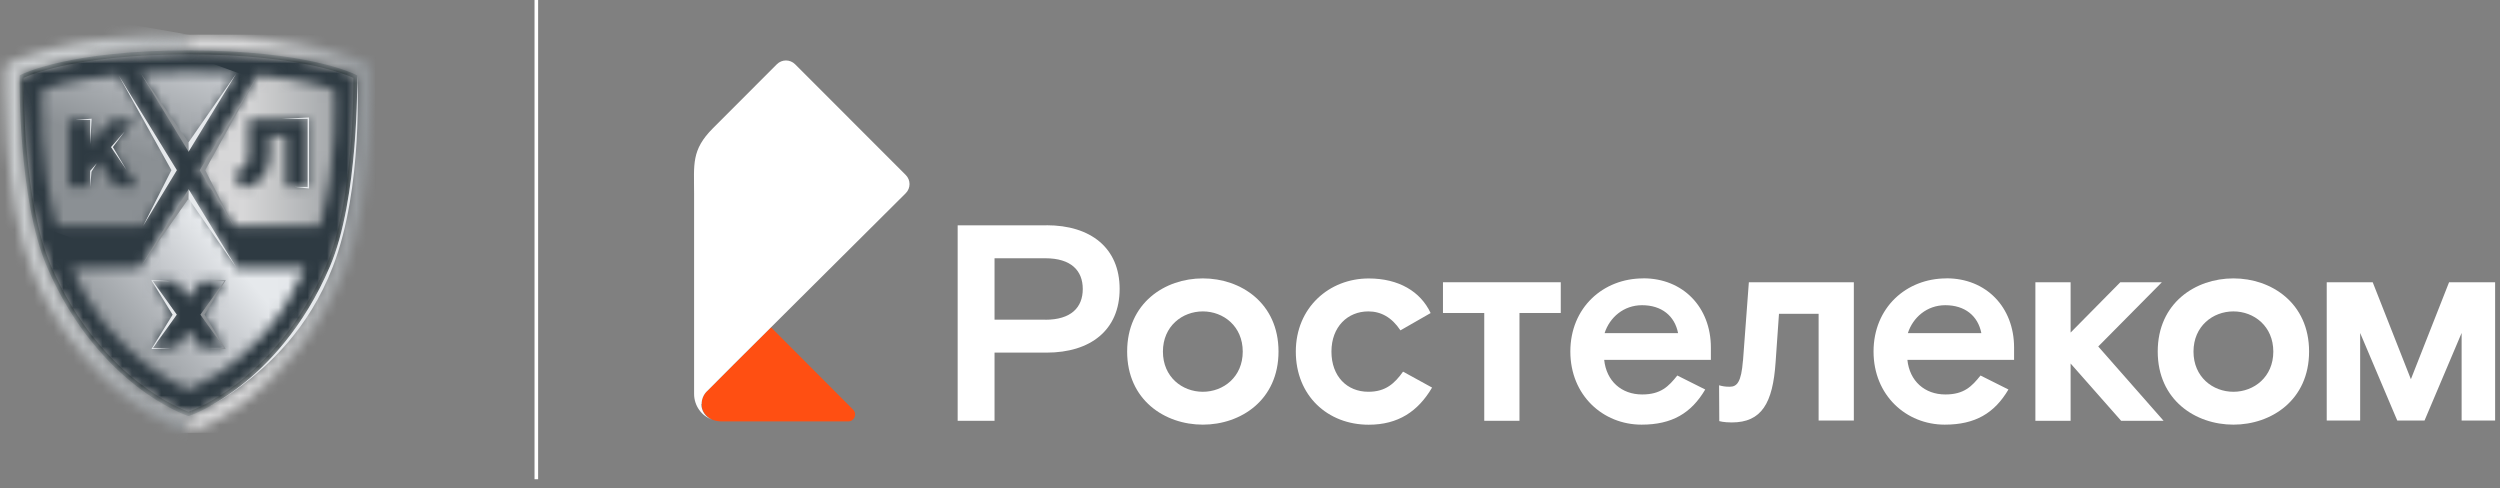
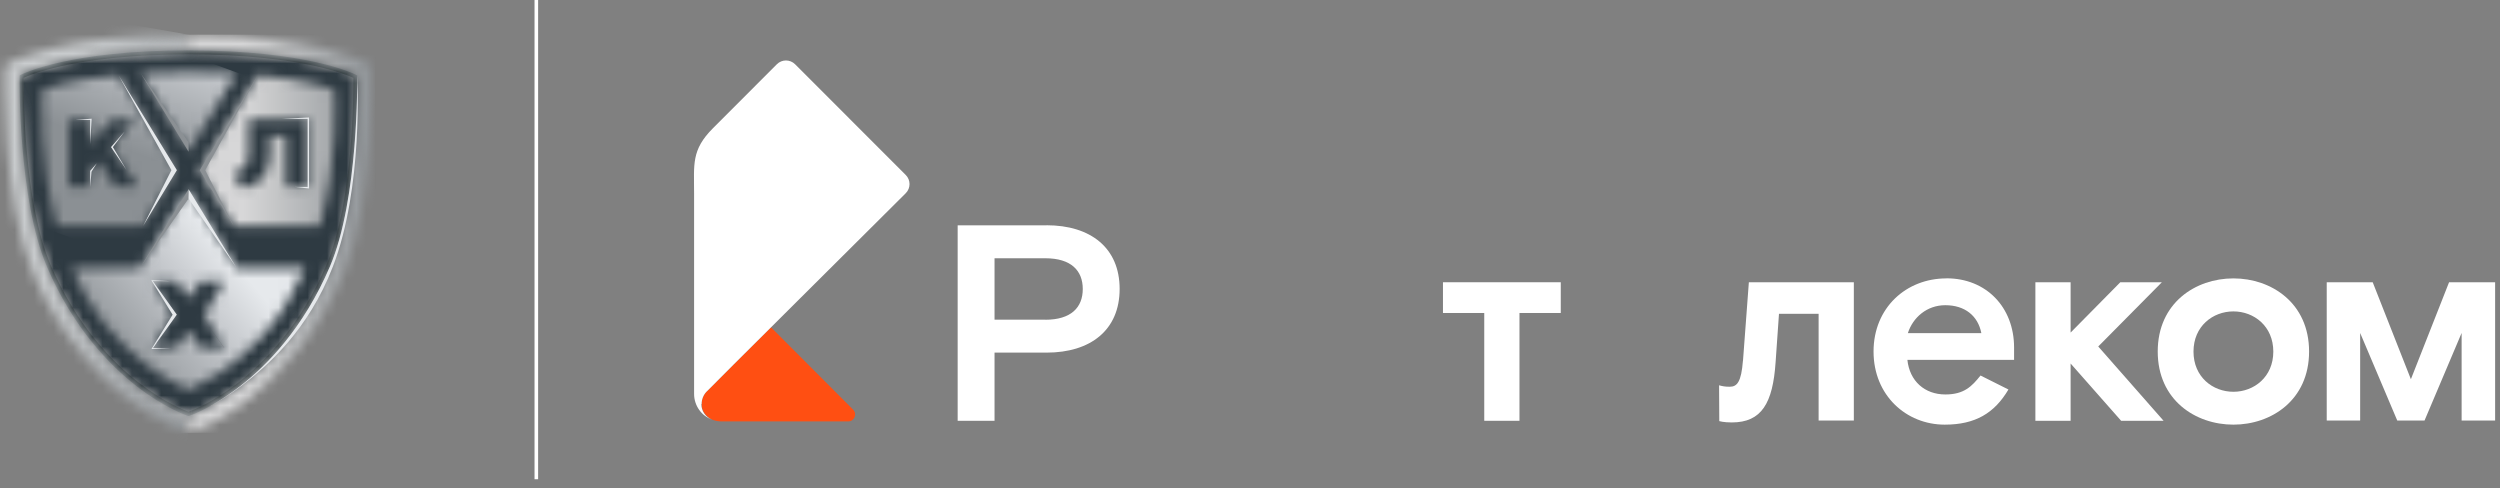
<svg xmlns="http://www.w3.org/2000/svg" width="256" height="50" viewBox="0 0 256 50" fill="none">
  <rect x="0" y="0" width="256" height="50" fill="#808080" stroke="none" />
  <path d="M72.938 42.976C72.96 42.983 72.981 42.997 73.009 43.004C73.03 43.004 73.051 43.018 73.079 43.025C73.341 43.11 73.623 43.153 73.912 43.153H86.857C87.485 43.153 87.802 42.39 87.358 41.946L78.952 33.518C77.173 35.283 76.001 36.455 75.133 37.316C74.364 38.085 73.842 38.607 73.355 39.101C72.741 39.715 72.331 40.118 72.331 40.125C72.035 40.442 71.851 40.901 71.851 41.367C71.851 42.108 72.303 42.708 72.945 42.969L72.938 42.976Z" fill="#FF4F12" />
  <path d="M71.844 41.374C71.844 40.901 72.028 40.449 72.324 40.132C72.324 40.132 72.734 39.722 73.348 39.108C73.835 38.614 74.357 38.085 75.126 37.323C75.994 36.462 77.166 35.29 78.945 33.525C79.467 33.003 80.039 32.431 80.674 31.803C80.688 31.789 80.695 31.782 80.709 31.768C83.433 29.058 87.252 25.261 92.75 19.784C93.265 19.268 93.265 18.435 92.75 17.92L81.415 6.578C80.9 6.063 80.067 6.063 79.552 6.578L73.009 13.128C70.779 15.358 71.075 16.819 71.075 19.819V40.336C71.075 41.55 71.837 42.581 72.91 42.976C72.268 42.715 71.816 42.108 71.816 41.374H71.844Z" fill="white" />
  <path d="M55.103 0H54.736V49.074H55.103V0Z" fill="white" />
  <path d="M221.375 28.902H217.119L212.03 34.055V28.902H208.423V43.089H212.03V37.224L217.203 43.089H221.551L214.86 35.48L221.375 28.902Z" fill="white" />
  <path d="M107.042 32.735H101.841V26.446H107.042C109.675 26.446 110.875 27.703 110.875 29.594C110.875 31.486 109.675 32.742 107.042 32.742M107.155 23.073H98.065V43.089H101.841V36.109H107.162C111.68 36.109 114.651 33.794 114.651 29.587C114.651 25.381 111.68 23.066 107.162 23.066" fill="white" />
-   <path d="M123.17 40.118C121.053 40.118 119.083 38.6 119.083 36.003C119.083 33.405 121.06 31.888 123.17 31.888C125.28 31.888 127.257 33.405 127.257 36.003C127.257 38.6 125.28 40.118 123.17 40.118ZM123.17 28.507C119.281 28.507 115.42 31.027 115.42 35.996C115.42 40.965 119.281 43.484 123.17 43.484C127.059 43.484 130.92 40.965 130.92 35.996C130.92 31.027 127.059 28.507 123.17 28.507Z" fill="white" />
-   <path d="M140.116 40.117C137.942 40.117 136.34 38.544 136.34 36.003C136.34 33.462 137.999 31.888 140.116 31.888C141.401 31.888 142.516 32.488 143.405 33.829L146.497 32.057C145.466 29.855 143.236 28.514 140.151 28.514C136.121 28.514 132.691 31.486 132.691 36.003C132.691 40.52 135.952 43.491 140.151 43.491C143.179 43.491 145.212 42.122 146.645 39.687L143.673 38.057C142.812 39.257 141.902 40.117 140.13 40.117" fill="white" />
  <path d="M178.476 36.941C178.307 39.115 177.876 39.602 177.128 39.602C176.62 39.602 176.38 39.546 176.034 39.454L176.055 43.124C176.055 43.124 176.5 43.258 177.333 43.258C180.396 43.258 181.539 41.282 181.822 37.083L182.168 32.135H186.226V43.061H189.833V28.902H179.083L178.483 36.934L178.476 36.941Z" fill="white" />
-   <path d="M164.311 34.111C164.826 32.509 166.259 31.253 168.143 31.253C170.148 31.253 171.489 32.34 171.835 34.111H164.311ZM168.263 28.507C164.149 28.507 160.803 31.507 160.803 35.996C160.803 40.485 164.149 43.484 168.094 43.484C171.214 43.484 173.183 42.313 174.616 39.885L171.757 38.452C170.868 39.567 170.07 40.393 168.158 40.393C166.04 40.393 164.494 39.024 164.269 36.85H175.194V35.593C175.194 31.45 172.336 28.5 168.277 28.5" fill="white" />
  <path d="M195.366 34.111C195.881 32.509 197.314 31.253 199.199 31.253C201.203 31.253 202.544 32.34 202.89 34.111H195.366ZM199.311 28.507C195.197 28.507 191.851 31.507 191.851 35.996C191.851 40.485 195.197 43.484 199.142 43.484C202.262 43.484 204.231 42.313 205.664 39.885L202.805 38.452C201.916 39.567 201.118 40.393 199.206 40.393C197.088 40.393 195.542 39.024 195.317 36.85H206.242V35.593C206.242 31.45 203.384 28.5 199.326 28.5" fill="white" />
  <path d="M147.76 32.05H151.988V43.089H155.594V32.05H159.822V28.902H147.76V32.05Z" fill="white" />
  <path d="M228.701 40.118C226.583 40.118 224.614 38.6 224.614 36.003C224.614 33.405 226.591 31.888 228.701 31.888C230.811 31.888 232.787 33.405 232.787 36.003C232.787 38.6 230.811 40.118 228.701 40.118ZM228.701 28.507C224.812 28.507 220.951 31.027 220.951 35.996C220.951 40.965 224.812 43.484 228.701 43.484C232.59 43.484 236.45 40.965 236.45 35.996C236.45 31.027 232.59 28.507 228.701 28.507Z" fill="white" />
  <path d="M250.785 28.902L246.875 38.833L242.965 28.902H238.257V43.061H241.68V34.097L245.478 43.061H248.273L252.07 34.097V43.061H255.5V28.902H250.785Z" fill="white" />
  <mask id="mask0_1_4" style="mask-type:luminance" maskUnits="userSpaceOnUse" x="2" y="5" width="35" height="38">
    <path d="M19.368 5.188C7.165 5.188 2.401 7.587 2.21 7.686L2.083 7.757V7.905C2.083 8.032 1.914 20.412 4.885 27.343C7.588 33.652 11.357 37.464 14.046 39.553C16.962 41.819 19.213 42.581 19.305 42.609L19.382 42.63L19.46 42.609C19.552 42.581 21.803 41.819 24.718 39.553C27.4 37.464 31.169 33.652 33.872 27.343C36.844 20.412 36.674 8.032 36.674 7.905V7.757L36.54 7.686C36.343 7.587 31.586 5.188 19.375 5.188H19.368Z" fill="white" />
  </mask>
  <g mask="url(#mask0_1_4)">
    <path d="M22.407 -12.014L-16.526 20.656L16.343 59.828L55.276 27.158L22.407 -12.014Z" fill="#2E3A42" />
  </g>
  <mask id="mask1_1_4" style="mask-type:luminance" maskUnits="userSpaceOnUse" x="4" y="7" width="21" height="17">
    <path d="M11.477 12.281H13.8L11.371 15.055L14.124 19.148H11.83L10.073 16.537L9.233 17.497V19.148H7.059V12.281H9.233V14.779L11.477 12.281ZM4.356 9.189V9.317C4.285 10.206 3.939 16.367 5.838 23.129H14.646L18.112 17.426L12.148 7.7C7.144 8.159 4.808 9.006 4.356 9.189ZM14.428 7.531L19.305 15.521L24.182 7.531C22.735 7.446 21.119 7.397 19.305 7.397C17.498 7.397 15.874 7.446 14.428 7.531Z" fill="white" />
  </mask>
  <g mask="url(#mask1_1_4)">
    <path d="M6.312 0.896L-1.111 21.291L21.81 29.633L29.233 9.239L6.312 0.896Z" fill="url(#paint0_linear_1_4)" />
  </g>
  <path d="M19.298 5.569C22.072 5.569 24.683 5.696 27.061 5.943C28.967 6.14 30.732 6.423 32.298 6.769C34.642 7.291 35.863 7.82 36.187 7.976C36.194 9.175 36.216 20.616 33.421 27.145C30.753 33.377 27.033 37.132 24.387 39.193C21.733 41.254 19.665 42.037 19.305 42.164C18.945 42.037 16.877 41.254 14.223 39.193C11.576 37.139 7.864 33.377 5.189 27.145C2.394 20.623 2.408 9.182 2.415 7.976C2.74 7.82 3.961 7.291 6.304 6.769C7.871 6.416 9.628 6.14 11.541 5.943C13.912 5.696 16.524 5.569 19.305 5.569M19.298 5.159C7.087 5.159 2.33 7.559 2.133 7.658L2.006 7.728V7.877C2.006 8.004 1.836 20.383 4.808 27.314C7.511 33.624 11.28 37.435 13.962 39.525C16.877 41.79 19.128 42.553 19.22 42.581L19.298 42.609L19.375 42.581C19.467 42.553 21.719 41.79 24.634 39.525C27.316 37.435 31.084 33.624 33.788 27.314C36.759 20.383 36.59 8.004 36.59 7.877V7.728L36.456 7.658C36.258 7.559 31.501 5.159 19.291 5.159" fill="#273236" />
  <mask id="mask2_1_4" style="mask-type:luminance" maskUnits="userSpaceOnUse" x="7" y="19" width="25" height="21">
    <path d="M17.674 32.213L15.663 28.797L15.649 28.775L18.077 28.79L19.298 30.491V30.526L19.319 30.512L20.554 28.782H22.975L22.925 28.853L20.942 32.227L22.925 35.586L22.961 35.636H20.54L19.298 33.907L18.07 35.622H15.649L17.667 32.206L17.674 32.213ZM19.298 19.388L14.329 27.448H7.356C8.217 29.418 9.304 31.359 10.694 33.144C13.559 36.673 16.538 38.515 18.133 39.334C18.14 39.334 18.147 39.341 18.154 39.341C18.874 39.708 19.298 39.878 19.298 39.878C19.298 39.878 19.382 39.849 19.538 39.786C20.568 39.313 21.521 38.791 22.417 38.212C23.737 37.337 25.339 36.066 26.956 34.281C28.791 32.191 30.174 29.855 31.212 27.47H24.231L19.291 19.395L19.298 19.388Z" fill="white" />
  </mask>
  <g mask="url(#mask2_1_4)">
    <path d="M21.353 7.639L-2.734 27.85L17.215 51.623L41.302 31.412L21.353 7.639Z" fill="url(#paint1_linear_1_4)" />
  </g>
  <mask id="mask3_1_4" style="mask-type:luminance" maskUnits="userSpaceOnUse" x="0" y="3" width="20" height="42">
    <path d="M0.89 6.493L0.763 6.564L0.523 6.698V6.973L0.509 7.122C0.509 7.256 0.185 20.419 3.368 27.879C6.269 34.683 10.362 38.762 13.284 40.979C16.474 43.407 18.966 44.204 19.072 44.239L19.149 44.261L19.298 44.31V42.588L19.22 42.56C19.128 42.531 16.877 41.769 13.962 39.504C11.28 37.414 7.511 33.603 4.808 27.293C1.836 20.362 2.006 7.983 2.006 7.856V7.707L2.14 7.637C2.337 7.538 7.094 5.138 19.305 5.138V3.529C6.262 3.529 1.116 6.352 0.898 6.472" fill="white" />
  </mask>
  <g mask="url(#mask3_1_4)">
    <path d="M0.76 0.283L-6.789 43.093L18.721 47.59L26.269 4.781L0.76 0.283Z" fill="url(#paint2_linear_1_4)" />
  </g>
  <path d="M20.512 32.22L22.961 35.643L22.933 35.586L20.519 32.22L22.925 28.853L22.954 28.811L20.512 32.22Z" fill="#4D4E4F" />
  <path d="M16.03 35.113L16.044 35.092L18.105 32.22L15.762 28.945L15.649 28.79H17.47L15.493 28.691L17.674 32.227L15.508 35.742L17.484 35.643H15.663L16.037 35.12L16.03 35.113Z" fill="#E6E9EC" />
-   <path d="M23.123 28.691L21.147 28.79H22.968L22.594 29.312L22.573 29.354L20.519 32.22L22.544 35.05L22.58 35.113L22.954 35.636H21.133L23.109 35.734L20.942 32.22L23.123 28.684V28.691Z" fill="#8B9094" />
  <path d="M7.744 12.281L9.388 12.154L9.233 14.779V12.281H7.744Z" fill="#E6E9EC" />
  <path d="M9.233 19.148L9.374 17.574L9.911 16.72L9.233 17.497V19.148Z" fill="#E6E9EC" />
  <path d="M12.776 13.453L11.562 15.062L12.953 17.405L11.364 15.062L12.776 13.453Z" fill="#E6E9EC" />
-   <path d="M13.969 39.532C13.927 39.504 13.891 39.468 13.849 39.44C13.884 39.468 13.927 39.496 13.962 39.532" fill="#838688" />
+   <path d="M13.969 39.532C13.927 39.504 13.891 39.468 13.849 39.44" fill="#838688" />
  <path d="M13.85 39.441C13.85 39.441 13.807 39.412 13.785 39.391C13.807 39.405 13.828 39.426 13.85 39.441Z" fill="#838688" />
  <mask id="mask4_1_4" style="mask-type:luminance" maskUnits="userSpaceOnUse" x="9" y="3" width="30" height="42">
    <path d="M23.878 17.779C24.471 17.701 24.965 17.327 25.219 16.805C25.219 16.805 25.226 16.784 25.233 16.777C25.424 16.382 25.445 15.937 25.445 15.725V12.175H31.494V19.141H29.292V13.932H27.64V15.746C27.534 19.247 24.782 19.275 24.782 19.275L23.871 17.772L23.878 17.779ZM20.455 17.426L23.935 23.129H32.743C34.642 16.367 34.296 10.206 34.232 9.317V9.189C33.767 9.006 31.423 8.159 26.398 7.7L20.448 17.426H20.455ZM19.298 4.729C11.774 5.061 9.191 5.823 9.191 5.823C11.781 5.435 15.148 5.159 19.333 5.159C31.522 5.159 36.272 7.559 36.463 7.658L36.597 7.728V7.877C36.597 8.004 36.766 20.383 33.795 27.314C31.092 33.624 27.323 37.435 24.641 39.525C21.726 41.79 19.474 42.553 19.382 42.581L19.305 42.609L19.234 42.588C19.142 42.56 16.891 41.804 13.976 39.546C13.934 39.518 13.898 39.482 13.863 39.454C13.898 39.489 13.941 39.525 13.976 39.56C15.726 41.494 19.149 42.99 19.241 43.025L19.312 43.047V44.324L19.46 44.275L19.538 44.254C19.643 44.218 22.135 43.421 25.325 40.993C28.247 38.77 32.334 34.697 35.242 27.893C38.432 20.426 38.107 7.263 38.1 7.136V6.987L38.086 6.712L37.846 6.578L37.719 6.507C37.507 6.387 32.362 3.564 19.312 3.564V4.743L19.298 4.729Z" fill="white" />
  </mask>
  <g mask="url(#mask4_1_4)">
    <path d="M38.411 3.55H9.191V44.324H38.411V3.55Z" fill="url(#paint3_linear_1_4)" />
  </g>
  <path d="M34.084 27.314C37.232 19.177 36.583 7.856 36.576 7.728V7.877C36.576 8.004 36.745 20.383 33.774 27.314C31.07 33.624 27.301 37.435 24.612 39.525C23.37 40.492 22.248 41.183 21.366 41.663C22.269 41.183 23.419 40.492 24.697 39.525C27.45 37.435 31.6 33.744 34.084 27.314Z" fill="#E6E9EC" />
  <path d="M28.798 12.175L31.649 12.027V19.304L30.181 19.141H31.501V12.175H28.798Z" fill="#E6E9EC" />
  <path d="M14.653 23.136L17.554 17.426L12.155 7.728L18.112 17.426L14.653 23.136Z" fill="#E6E9EC" />
  <path d="M19.312 15.542V14.582L14.435 7.545L19.312 15.542Z" fill="#8B9094" />
  <path d="M19.312 19.374V20.334L14.385 27.364L19.312 19.374Z" fill="#8B9094" />
  <path d="M19.312 19.374V20.334L24.182 27.364L19.312 19.374Z" fill="#E6E9EC" />
  <path d="M23.942 23.136L21.013 17.426L26.398 7.721L20.455 17.426L23.942 23.136Z" fill="#8B9094" />
-   <path d="M19.305 15.542V14.582L24.182 7.552L19.305 15.542Z" fill="#E6E9EC" />
  <defs>
    <linearGradient id="paint0_linear_1_4" x1="17.58" y1="-0.228" x2="10.371" y2="19.58" gradientUnits="userSpaceOnUse">
      <stop stop-color="#E6E9EC" />
      <stop offset="0.22" stop-color="#CBCED2" />
      <stop offset="0.77" stop-color="#8B9094" />
      <stop offset="1" stop-color="#8B9094" />
    </linearGradient>
    <linearGradient id="paint1_linear_1_4" x1="25.077" y1="27.55" x2="10.123" y2="40.098" gradientUnits="userSpaceOnUse">
      <stop stop-color="#E6E9EC" />
      <stop offset="0.02" stop-color="#E6E9EC" />
      <stop offset="0.26" stop-color="#CBCED2" />
      <stop offset="0.87" stop-color="#8B9094" />
      <stop offset="1" stop-color="#8B9094" />
    </linearGradient>
    <linearGradient id="paint2_linear_1_4" x1="-0.131" y1="21.35" x2="24.695" y2="25.727" gradientUnits="userSpaceOnUse">
      <stop stop-color="#C9CCCE" />
      <stop offset="0.24" stop-color="#C9CCCE" />
      <stop offset="1" stop-color="#8B9094" />
    </linearGradient>
    <linearGradient id="paint3_linear_1_4" x1="12.025" y1="22.513" x2="40.626" y2="22.513" gradientUnits="userSpaceOnUse">
      <stop stop-color="#D7D7D8" />
      <stop offset="0.45" stop-color="#D7D7D8" />
      <stop offset="0.54" stop-color="#C9CACB" />
      <stop offset="0.94" stop-color="#8B9094" />
      <stop offset="1" stop-color="#8B9094" />
    </linearGradient>
  </defs>
</svg>